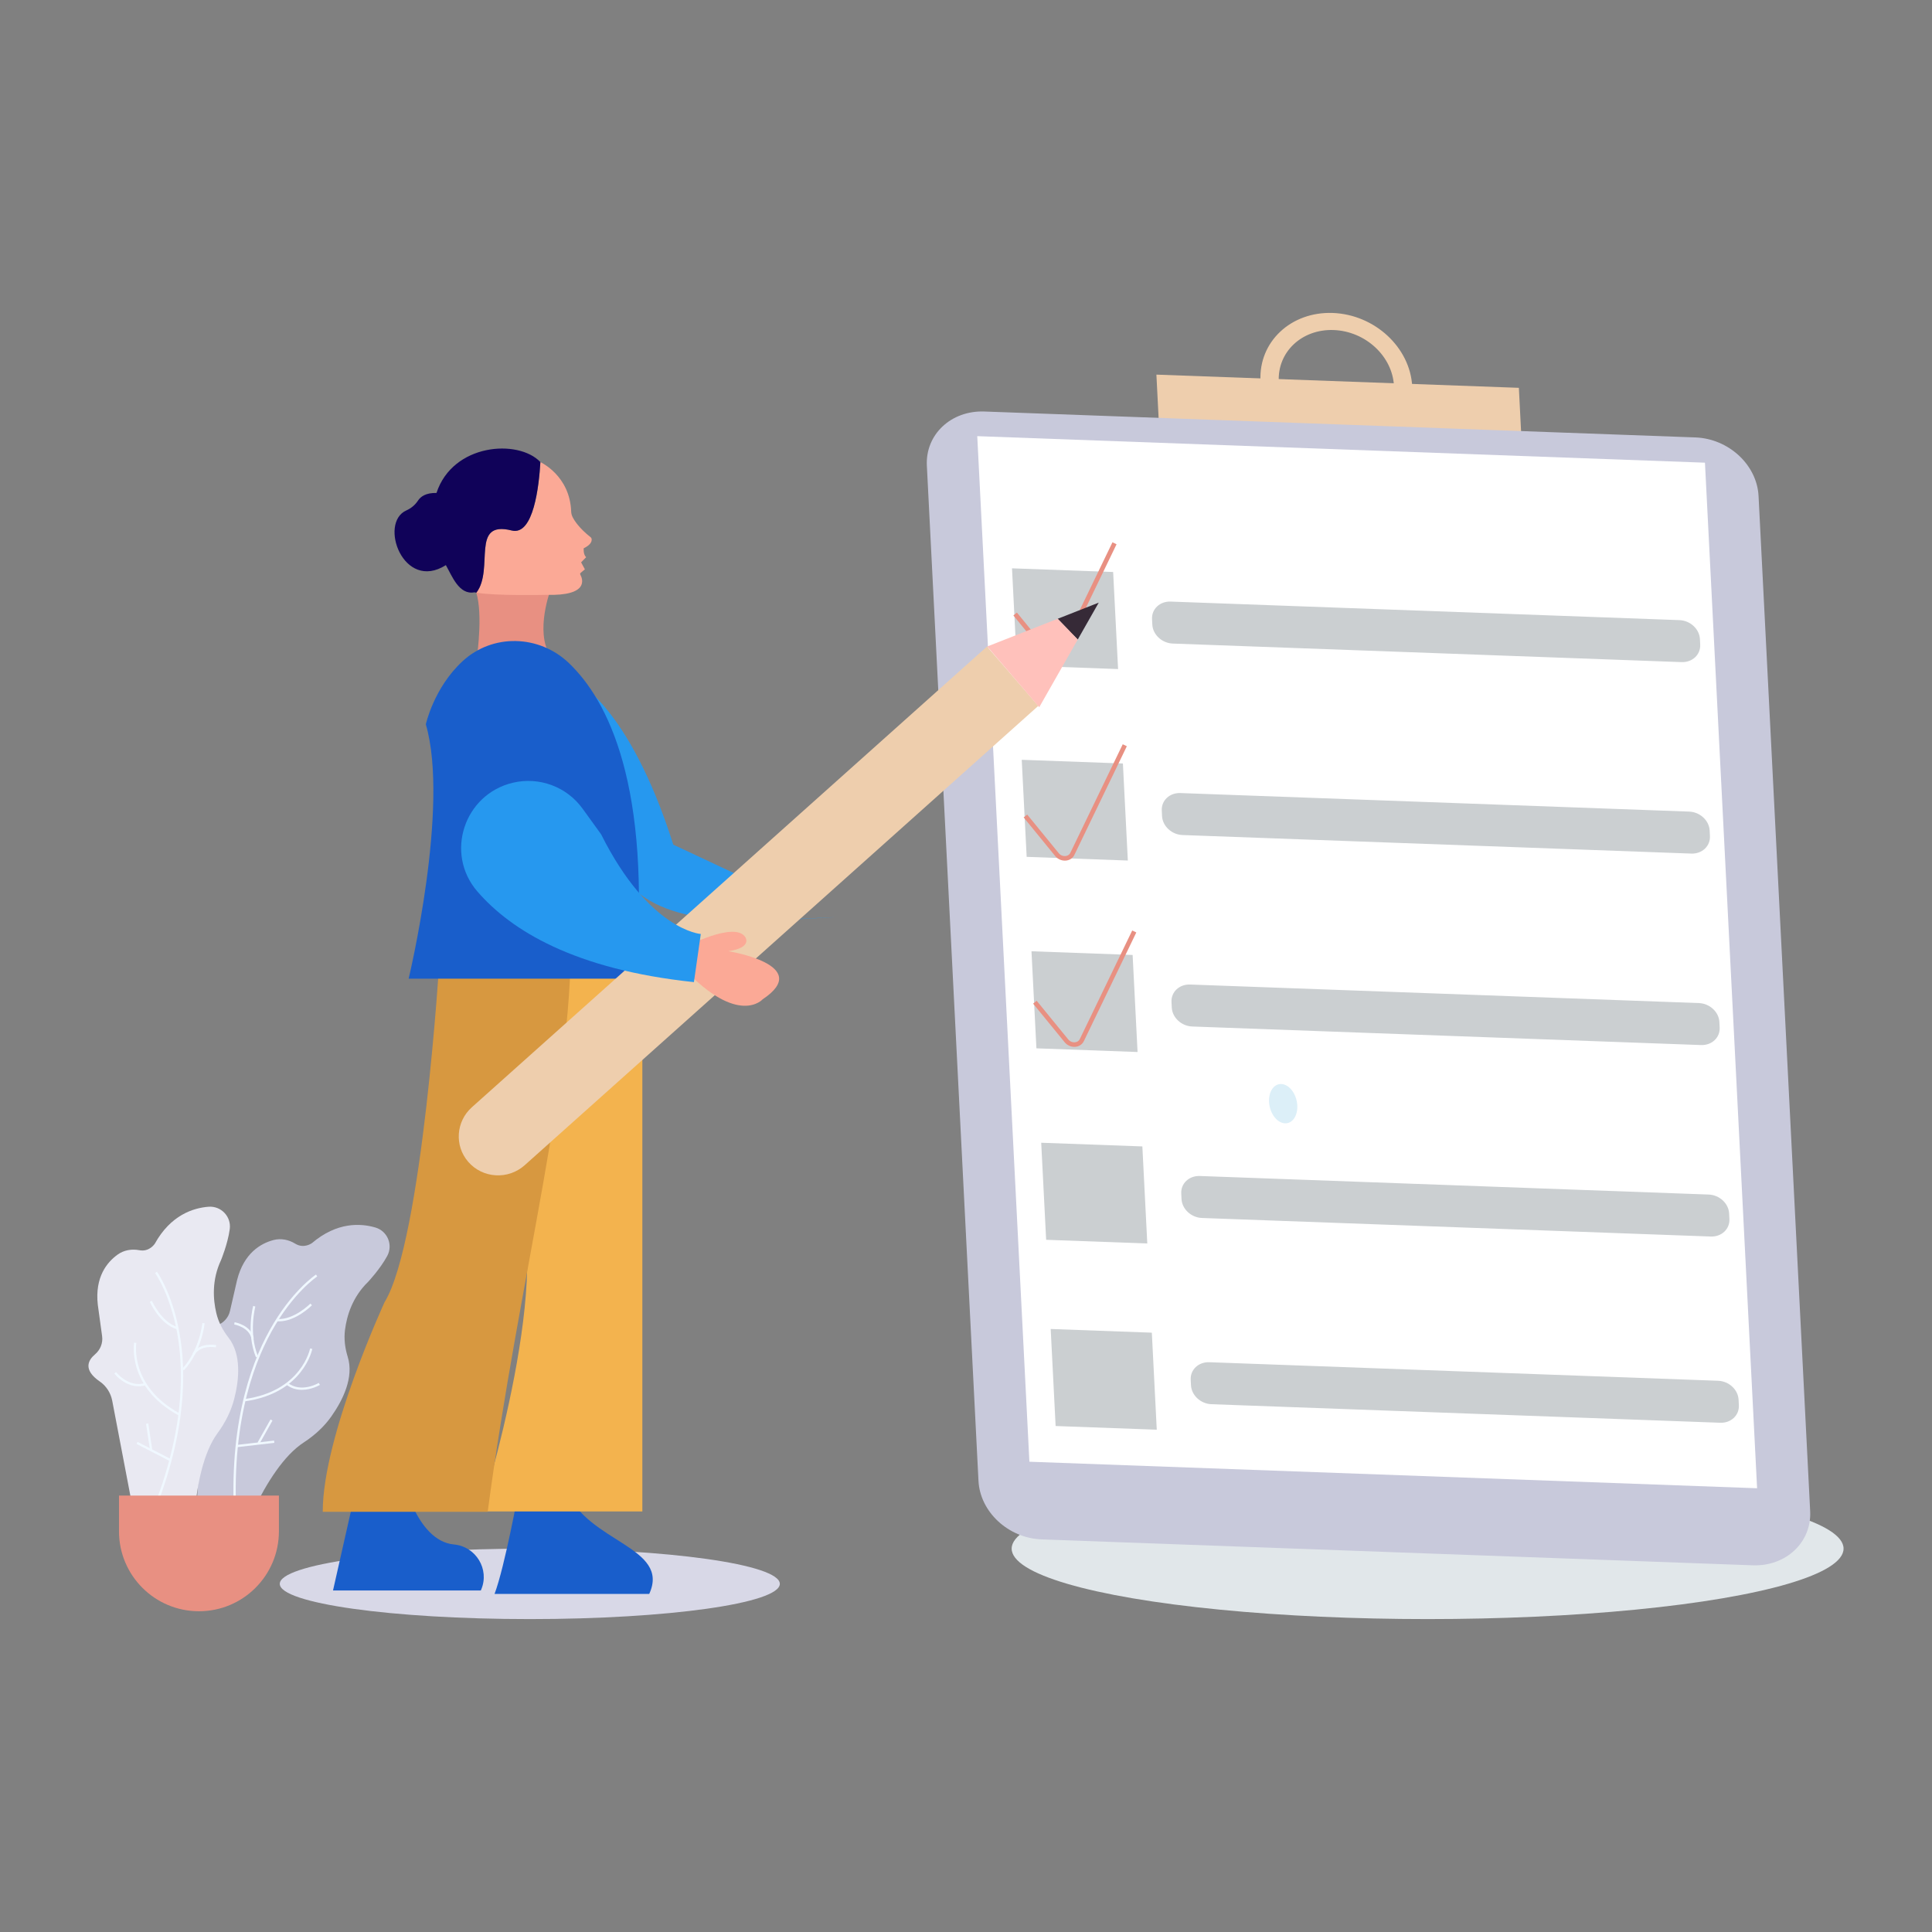
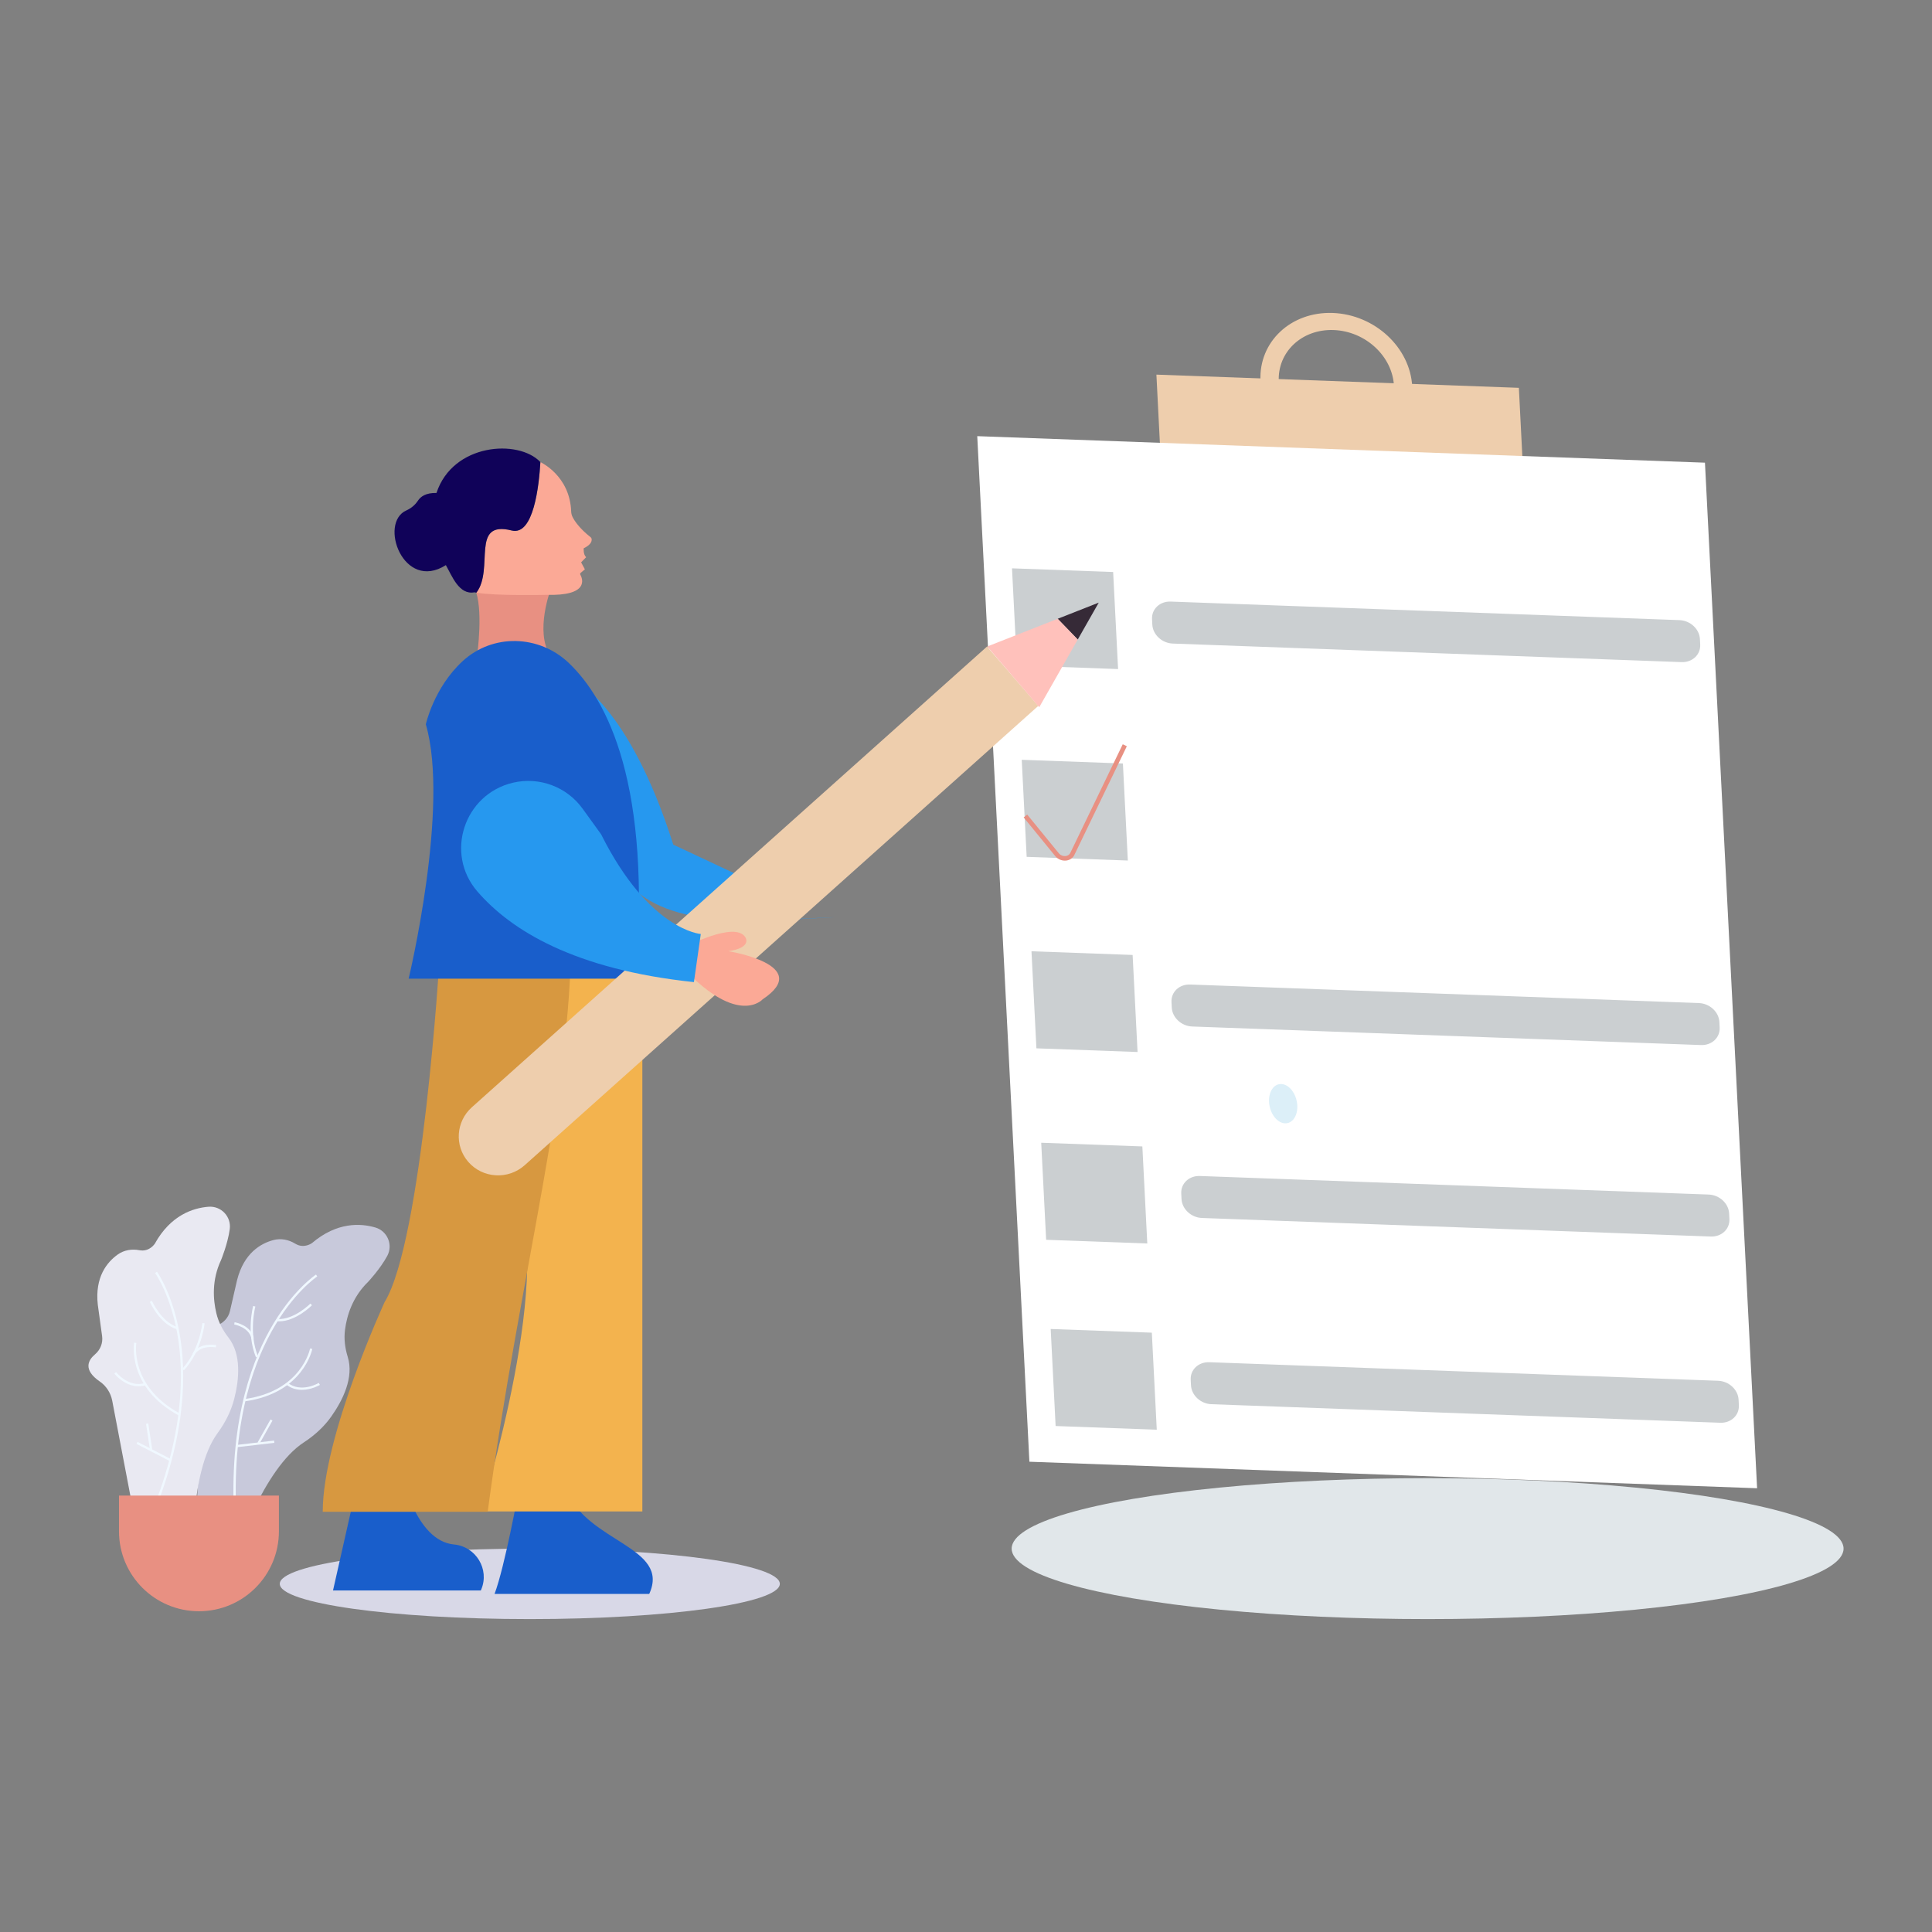
<svg xmlns="http://www.w3.org/2000/svg" id="Layer_1" x="0" y="0" enable-background="new 0 0 850 850" version="1.1" viewBox="0 0 850 850" xml:space="preserve">
  <rect x="0" y="0" width="850" height="850" fill="#808080" stroke="none" />
  <g>
    <g>
      <ellipse cx="233.09" cy="696.83" fill="#d8d8e7" rx="110" ry="15.5" />
    </g>
    <g>
      <path fill="#e89082" d="M242.9,257.51c0,0-7.02,17.29-2.01,28.72c0,0-20.61,5.89-30.98,2.13c0,0,2.99-21.06-1.15-29.66L242.9,257.51    z" />
    </g>
    <g>
      <path fill="#fba996" d="M225.2,233.4c9.54,2.31,11.95-19.65,12.55-30.12c0.17,0.18,12.99,5.92,13.55,21.84    c0.03,0.77,0.22,1.53,0.55,2.22c0.85,1.75,2.97,5.04,8.03,9.04c0.17,0.14,0.3,0.32,0.36,0.53c0.22,0.75,0.24,2.53-3.43,4.32    c0,0-0.28,2.66,1.07,3.92l-2.21,2.26l1.66,3.07l-1.86,1.55c-0.23,0.19-0.3,0.52-0.15,0.78c1.04,1.91,3.98,9.45-15.03,8.9    c0,0-22.43,0.51-30.68-0.96C217.55,250.2,206.75,228.72,225.2,233.4z" />
    </g>
    <g>
      <path fill="#100259" d="M183.91,220.23c1.14-1.74,3.45-3.46,8.13-3.35c7.14-21.8,35.98-23.84,45.71-13.59    c-0.61,10.47-3.01,32.42-12.55,30.12c-18.45-4.68-7.65,16.8-15.59,27.35c-0.31-0.06-0.61-0.11-0.88-0.17    c-6.8,1.26-9.86-7.21-12.57-11.96c-18.76,11.87-29.67-18.68-17.35-24.08C180.89,223.63,182.67,222.12,183.91,220.23z" />
    </g>
    <g>
      <path fill="#2698ef" d="M344.27,394.16l-48.05-22.55c-19.66-62-43.85-72.58-43.85-72.58l20.36,81.78c0,0,3.83,27.1,65.83,24.07    s3.02,0,3.02,0h0C347.76,405.2,349.87,396.78,344.27,394.16z" />
    </g>
    <g>
      <path fill="#195ecb" d="M157.1,652.87l-10.59,46.88h65.02c0.06-0.14,0.12-0.27,0.18-0.41c3.78-8.91-2.32-18.94-11.96-19.83    c-17.08-1.58-23-31.18-23-31.18L157.1,652.87z" />
    </g>
    <g>
      <path fill="#195ecb" d="M228.18,655.89c0,0-6.05,33.27-10.59,45.36h68.05c9.45-20.68-27.22-22.68-36.29-45.36H228.18z" />
    </g>
    <g>
      <path fill="#f3b34e" d="M282.61,409.41v255.56h-71.07c0,0,34.78-110.39,13.61-143.66v-81.66l10.59-39.32L282.61,409.41z" />
    </g>
    <g>
      <path fill="#d79840" d="M193.4,421.66c0,0-7.56,124-24.19,151.22c0,0-27.22,58.97-27.22,92.24h72.58    c13.61-102.83,39.2-195.45,36.29-258.58" />
    </g>
    <g>
      <path fill="#195ecb" d="M250.29,291.72c17.01,16.24,36.48,53.56,29.3,138.85h-99.8c0,0,18.15-75.61,7.56-111.9    c0,0,3.48-16.03,16.13-27.74C216.76,278.64,237.2,279.22,250.29,291.72z" />
    </g>
    <g>
      <ellipse cx="628.09" cy="681.33" fill="#e1e7ea" rx="183" ry="31" />
    </g>
    <g>
      <g>
        <polygon fill="#eecead" points="670.99 224.86 511.53 219.05 508.77 164.82 668.24 170.63" />
      </g>
      <g>
        <path fill="#eecead" d="M586.36,137.69c-18.43-0.67-32.67,12.73-31.79,29.94s16.53,31.7,34.96,32.37     c18.43,0.67,32.67-12.73,31.79-29.94S604.79,138.37,586.36,137.69z M589.15,192.51c-14-0.51-25.88-11.52-26.54-24.58     s10.14-23.24,24.14-22.73c14,0.51,25.88,11.51,26.54,24.58C613.95,182.84,603.14,193.02,589.15,192.51z" />
      </g>
      <g>
-         <path fill="#c8c9db" d="M771.1,688.67l-312.79-11.4c-14.67-0.53-27.12-12.07-27.82-25.76l-22.71-446.63     c-0.7-13.69,10.63-24.36,25.3-23.83l312.79,11.4c14.67,0.53,27.12,12.07,27.82,25.76l22.71,446.63     C797.09,678.54,785.76,689.21,771.1,688.67z" />
-       </g>
+         </g>
      <g>
        <polygon fill="#fff" points="773.05 654.77 452.89 643.1 429.95 191.89 750.11 203.56" />
      </g>
      <g>
        <polygon fill="#cbcfd1" points="491.91 294.36 447.41 292.74 445.24 250.04 489.74 251.66" />
      </g>
      <g>
        <path fill="#cbcfd1" d="M739.82,291.3l-223.84-8.16c-4.75-0.17-8.79-3.91-9.01-8.35l-0.12-2.4c-0.23-4.44,3.44-7.89,8.2-7.72     l223.84,8.16c4.75,0.17,8.79,3.91,9.01,8.35l0.12,2.4C748.24,288.02,744.57,291.47,739.82,291.3z" />
      </g>
      <g>
        <polygon fill="#cbcfd1" points="496.2 378.6 451.69 376.98 449.52 334.28 494.03 335.9" />
      </g>
      <g>
-         <path fill="#cbcfd1" d="M744.1,375.54l-223.84-8.16c-4.75-0.17-8.79-3.91-9.01-8.35l-0.12-2.4c-0.23-4.44,3.44-7.89,8.2-7.72     l223.84,8.16c4.75,0.17,8.79,3.91,9.01,8.35l0.12,2.4C752.52,372.26,748.85,375.71,744.1,375.54z" />
-       </g>
+         </g>
      <g>
        <polygon fill="#cbcfd1" points="500.48 462.84 455.98 461.22 453.81 418.52 498.31 420.14" />
      </g>
      <g>
        <path fill="#cbcfd1" d="M748.38,459.78l-223.84-8.16c-4.75-0.17-8.79-3.91-9.01-8.35l-0.12-2.4c-0.23-4.44,3.44-7.89,8.2-7.72     l223.84,8.16c4.75,0.17,8.79,3.91,9.01,8.35l0.12,2.4C756.8,456.5,753.13,459.95,748.38,459.78z" />
      </g>
      <g>
        <polygon fill="#cbcfd1" points="504.76 547.08 460.26 545.46 458.09 502.76 502.59 504.38" />
      </g>
      <g>
        <path fill="#cbcfd1" d="M752.67,544.02l-223.84-8.16c-4.75-0.17-8.79-3.91-9.01-8.35l-0.12-2.4c-0.23-4.44,3.44-7.89,8.2-7.72     l223.84,8.16c4.75,0.17,8.79,3.91,9.01,8.35l0.12,2.4C761.09,540.74,757.42,544.19,752.67,544.02z" />
      </g>
      <g>
        <polygon fill="#cbcfd1" points="508.93 629.01 464.43 627.39 462.26 584.7 506.76 586.32" />
      </g>
      <g>
        <path fill="#cbcfd1" d="M756.83,625.95l-223.84-8.16c-4.75-0.17-8.79-3.91-9.01-8.35l-0.12-2.4c-0.23-4.44,3.44-7.89,8.2-7.72     l223.84,8.16c4.75,0.17,8.79,3.91,9.01,8.35l0.12,2.4C765.25,622.67,761.58,626.13,756.83,625.95z" />
      </g>
      <g>
-         <path fill="#e89082" d="M463.95,289.78c-1.6,0-3.17-0.73-4.2-1.99l-13.9-17.02l1.55-1.27l13.9,17.02c0.73,0.9,1.9,1.37,3.03,1.24     c0.92-0.11,1.66-0.6,2.03-1.36l23.08-47.82l1.8,0.87l-23.08,47.82c-0.67,1.38-1.98,2.29-3.59,2.48     C464.36,289.77,464.15,289.78,463.95,289.78z" />
-       </g>
+         </g>
      <g>
        <path fill="#e89082" d="M468.47,378.64c-1.6,0-3.17-0.73-4.2-1.99l-13.9-17.02l1.55-1.27l13.9,17.02c0.73,0.9,1.89,1.37,3.03,1.24     c0.92-0.11,1.66-0.61,2.03-1.36l23.08-47.82l1.8,0.87l-23.08,47.82c-0.67,1.38-1.98,2.29-3.59,2.48     C468.88,378.63,468.67,378.64,468.47,378.64z" />
      </g>
      <g>
-         <path fill="#e89082" d="M472.64,460.57c-1.6,0-3.17-0.73-4.2-1.99l-13.9-17.02l1.55-1.27l13.9,17.02c0.73,0.9,1.88,1.37,3.03,1.24     c0.92-0.11,1.66-0.6,2.03-1.36l23.08-47.82l1.8,0.87l-23.08,47.82c-0.67,1.38-1.98,2.29-3.59,2.48     C473.04,460.56,472.84,460.57,472.64,460.57z" />
-       </g>
+         </g>
    </g>
    <g>
      <ellipse cx="564.55" cy="485.54" fill="#dceff8" rx="6.07" ry="8.76" transform="rotate(-12.735 564.689 485.589)" />
    </g>
    <g>
      <g>
        <path fill="#c8c9db" d="M103.53,683.99c0,0,12.24-37.75,30.13-49.39c4.7-3.06,8.89-6.85,12.12-11.43     c4.97-7.06,10.04-17.12,7.2-26.22c-1.2-3.85-1.71-7.89-1.19-11.9c0.79-6.12,3.23-14.38,10.17-21.1c0,0,5.25-5.57,8.4-11.37     c2.65-4.88,0.11-10.97-5.22-12.53c-6.57-1.92-16.92-2.44-27.83,6.81c0,0-3.52,2.71-7.43,0.3c-2.86-1.76-6.28-2.45-9.53-1.6     c-5.61,1.47-13.01,5.7-16.04,17.59l-3.13,13.64c-0.68,2.97-2.88,5.33-5.76,6.34c-3.66,1.29-7.44,4.42-2.24,11.9     c1.99,2.87,2.73,6.43,2.13,9.88l-8.1,46.48l-1.59,25.44L103.53,683.99z" />
      </g>
      <g>
        <g>
          <path fill="#f0f8ff" d="M103.42,673.3c-3.5-43.86,6.34-72.11,15.22-88.08c9.64-17.35,20.28-24.4,20.39-24.47l0.55,0.84      c-0.11,0.07-10.58,7.03-20.09,24.19c-8.79,15.85-18.54,43.88-15.06,87.45L103.42,673.3z" />
        </g>
        <g>
          <path fill="#f0f8ff" d="M122.74,581.34c-0.29,0-0.58-0.01-0.88-0.03l0.07-1c7.31,0.54,14.55-6.7,14.62-6.78l0.71,0.7      C136.97,574.54,130.18,581.34,122.74,581.34z" />
        </g>
        <g>
          <path fill="#f0f8ff" d="M107.8,616.51l-0.14-0.99c25.02-3.5,28.73-22.06,28.76-22.25l0.98,0.18      C137.37,593.65,133.53,612.91,107.8,616.51z" />
        </g>
        <g>
          <path fill="#f0f8ff" d="M132.83,611.47c-2.25,0-4.7-0.58-6.95-2.36l0.62-0.79c6.01,4.74,13.65,0.16,13.73,0.12l0.52,0.85      C140.7,609.32,137.13,611.47,132.83,611.47z" />
        </g>
        <g>
          <path fill="#f0f8ff" d="M112.6,597.13c-4.39-10.77-1.24-22.46-1.21-22.58l0.96,0.27c-0.03,0.11-3.08,11.5,1.17,21.94L112.6,597.13z      " />
        </g>
        <g>
          <path fill="#f0f8ff" d="M110.68,589.06c-1.02-5.18-7.56-6.33-7.63-6.34l0.16-0.99c0.3,0.05,7.29,1.27,8.45,7.13L110.68,589.06z" />
        </g>
        <g>
          <rect width="16.43" height="1" x="104.24" y="634.75" fill="#f0f8ff" transform="rotate(-6.621 112.397 634.998)" />
        </g>
        <g>
          <rect width="11.62" height="1" x="110.77" y="629.33" fill="#f0f8ff" transform="rotate(-60.733 116.58 629.802)" />
        </g>
      </g>
      <g>
        <path fill="#e9e9f2" d="M85,687.35c0,0-1.89-39.64,10.73-56.85c3.32-4.52,5.9-9.55,7.3-14.98c2.16-8.36,3.34-19.57-2.53-27.07     c-2.49-3.18-4.39-6.78-5.32-10.71c-1.43-6-2.06-14.59,2.06-23.33c0,0,2.94-7.07,3.84-13.61c0.76-5.5-3.77-10.3-9.31-9.88     c-6.82,0.52-16.69,3.7-23.63,16.21c0,0-2.33,3.77-6.84,2.91c-3.3-0.63-6.74-0.07-9.48,1.88c-4.72,3.36-10.15,9.93-8.79,22.12     l1.9,13.86c0.41,3.02-0.81,6-3.14,7.97c-2.97,2.5-5.4,6.76,2.11,11.93c2.88,1.98,4.83,5.05,5.48,8.49l8.85,46.34l7.5,24.36     L85,687.35z" />
      </g>
      <g>
        <g>
          <path fill="#f0f8ff" d="M62.58,677.39l-0.9-0.43c18.65-39.53,19.44-69.2,16.82-87.13c-2.84-19.42-10.18-29.62-10.25-29.73      l0.81-0.59c0.08,0.1,7.54,10.46,10.42,30.1C82.13,607.69,81.36,637.59,62.58,677.39z" />
        </g>
        <g>
          <path fill="#f0f8ff" d="M77.84,584.81c-7.48-2.21-11.74-11.66-11.92-12.06l0.91-0.41c0.04,0.09,4.25,9.43,11.29,11.51L77.84,584.81      z" />
        </g>
        <g>
          <path fill="#f0f8ff" d="M78.56,622.71c-22.8-12.45-19.59-31.83-19.55-32.03l0.98,0.18c-0.03,0.19-3.1,18.88,19.04,30.97      L78.56,622.71z" />
        </g>
        <g>
          <path fill="#f0f8ff" d="M60.97,609.91c-6.27,0-10.64-5.53-10.69-5.6l0.79-0.61c0.06,0.07,5.59,7.05,12.89,4.74l0.3,0.95      C63.12,609.76,62.02,609.91,60.97,609.91z" />
        </g>
        <g>
          <path fill="#f0f8ff" d="M80.91,602.89l-0.73-0.68c7.67-8.27,8.84-19.99,8.85-20.11l1,0.09C90.02,582.31,88.82,594.37,80.91,602.89z      " />
        </g>
        <g>
          <path fill="#f0f8ff" d="M85.57,596.02l-0.85-0.53c3.16-5.07,10.13-3.74,10.42-3.68l-0.2,0.98      C94.88,592.78,88.36,591.54,85.57,596.02z" />
        </g>
        <g>
          <rect width="1" height="16.43" x="67.08" y="630.38" fill="#f0f8ff" transform="rotate(-62.723 67.568 638.579)" />
        </g>
        <g>
          <rect width="1" height="11.62" x="65.13" y="626.26" fill="#f0f8ff" transform="rotate(-8.583 65.69 632.194)" />
        </g>
      </g>
      <g>
        <path fill="#e89082" d="M87.53,708.88L87.53,708.88c-19.43,0-35.18-15.75-35.18-35.18v-15.7h70.36v15.7     C122.71,693.14,106.96,708.88,87.53,708.88z" />
      </g>
    </g>
    <g>
      <g>
        <path fill="#eecead" d="M434.26,284.44l-226.65,202.7c-7.02,6.28-7.74,16.92-1.63,23.99l0,0c6.34,7.34,17.59,8.02,24.87,1.51     l225.97-202.09L434.26,284.44z" />
      </g>
      <g>
        <polygon fill="#362a37" points="483.4 265.13 474.16 281.37 465.34 272.24" />
      </g>
      <g>
        <polygon fill="#ffc1bb" points="434.35 284.43 465.34 272.24 474.16 281.37 457.22 311.14" />
      </g>
    </g>
    <g>
      <path fill="#fba996" d="M300.76,416.97c0,0,22.68-12.1,27.22-4.54c0,0,3.02,4.54-7.56,6.05c0,0,37.8,6.05,15.12,21.17    c0,0-10.59,12.1-34.78-13.61V416.97z" />
    </g>
    <g>
      <path fill="#2698ef" d="M210.01,392.19c14.78,17.1,42.67,34.36,95.29,39.9l3.02-21.17c0,0-22.68-1.51-43.85-43.85l-8.15-11.28    c-6.97-9.65-19.06-14.16-30.65-11.43l0,0C204.19,349.41,195.57,375.49,210.01,392.19z" />
    </g>
  </g>
</svg>